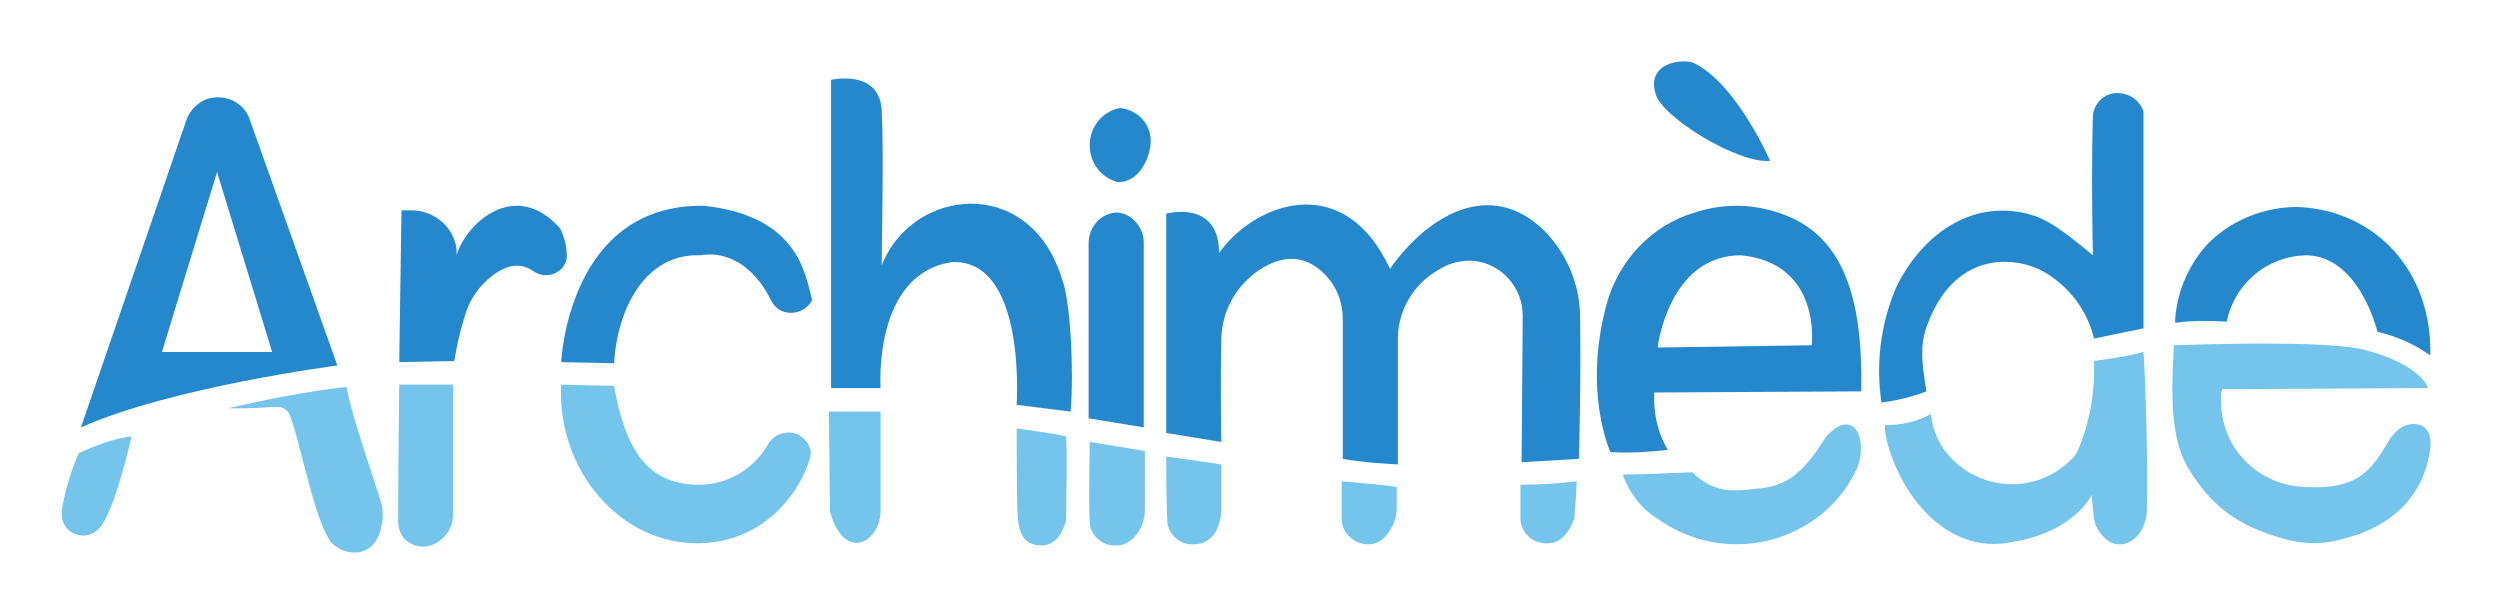
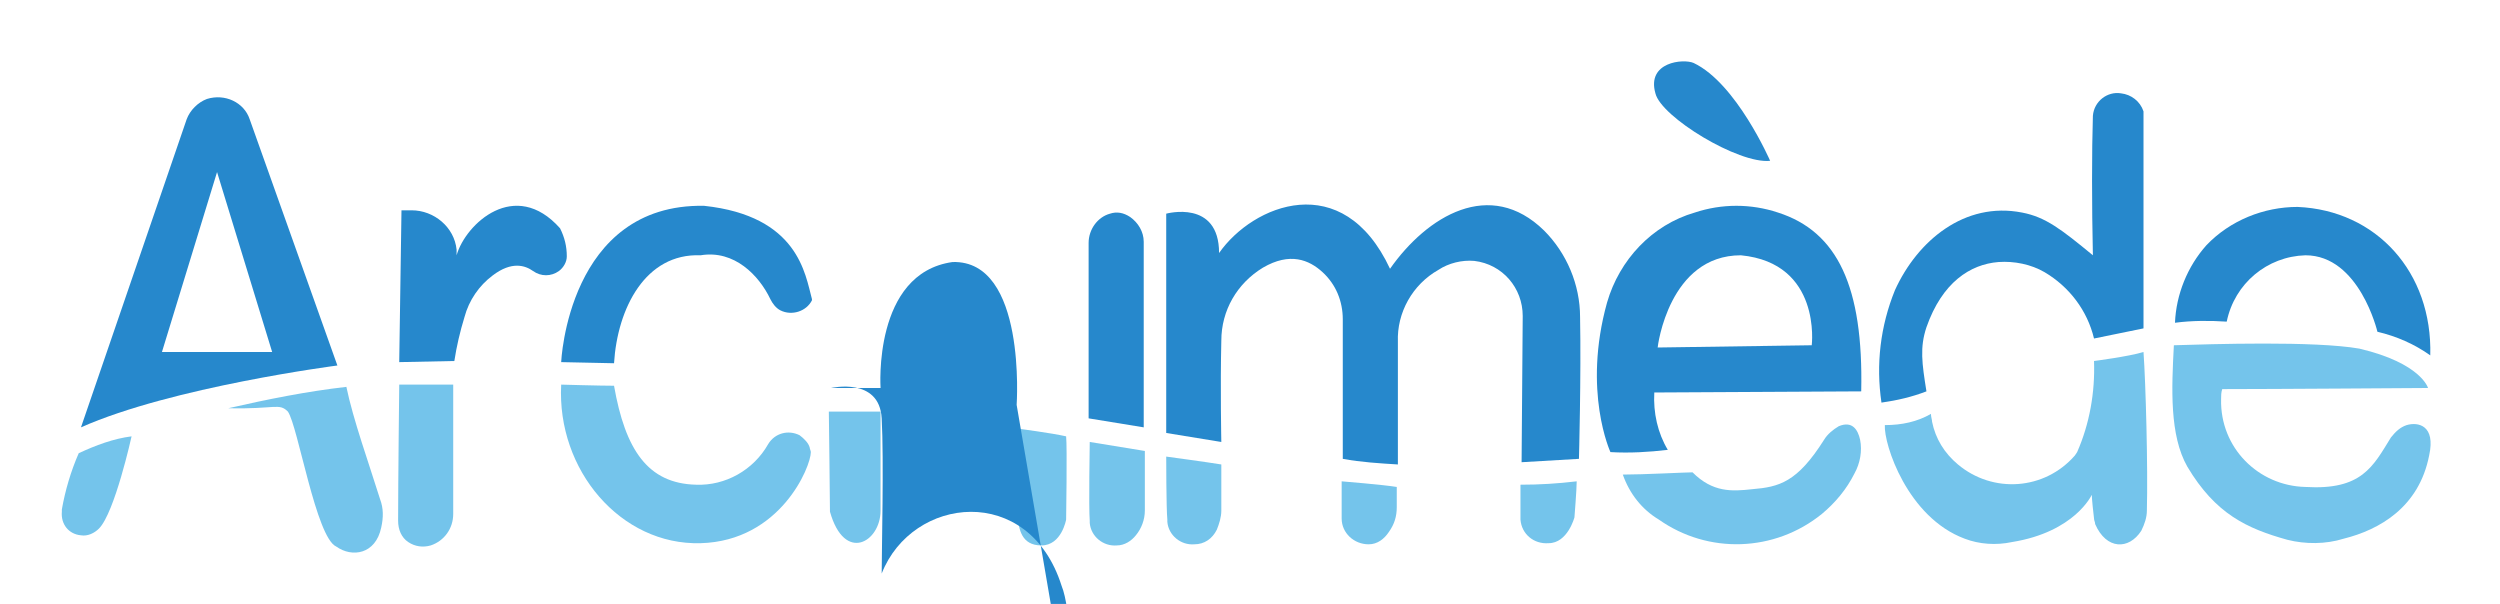
<svg xmlns="http://www.w3.org/2000/svg" id="Calque_1" x="0px" y="0px" viewBox="0 0 222.3 53.7" style="enable-background:new 0 0 222.3 53.7;" xml:space="preserve">
  <style type="text/css"> .st0{fill:#74C4EB;} .st1{fill:#2688CC;} </style>
  <title>Logo Archimède</title>
  <g id="Logo">
    <path class="st0" d="M11.7,38.8c-1.6,0.2-3.2,0.8-4.7,1.5c-0.7,1.6-1.2,3.3-1.5,5c0,0,0,0.1,0,0.2c-0.1,1.1,0.6,2,1.7,2.1 c0.6,0.1,1.2-0.2,1.6-0.6l0,0C10.2,45.6,11.7,38.8,11.7,38.8z" />
    <path class="st0" d="M20.3,36.3c3.5-0.8,7-1.5,10.5-1.9c0.6,2.9,2,6.8,3,10c0.3,0.8,0.3,1.6,0.1,2.5c-0.5,2.4-2.6,2.7-4,1.7 c-1.8-0.8-3.4-10.7-4.3-12C24.8,35.8,24.5,36.4,20.3,36.3z" />
    <path class="st0" d="M35.5,34.2h4.8c0,0,0,8.4,0,11.5c0,1.3-0.8,2.4-2,2.8c-0.7,0.2-1.4,0.1-2-0.3c-0.6-0.4-0.9-1.1-0.9-1.9 C35.4,42.8,35.5,34.2,35.5,34.2z" />
    <path class="st0" d="M49.9,34.2c0,0,3.5,0.1,4.7,0.1c1,5.7,3,8.7,7.3,8.8c2.6,0.1,5.1-1.3,6.4-3.6c0.6-1,1.8-1.3,2.8-0.8 c0.4,0.3,0.8,0.7,0.9,1.1c0,0.1,0.1,0.3,0.1,0.4c0,1.3-2.7,7.9-9.8,8.1S49.5,41.8,49.9,34.2z" />
    <path class="st0" d="M73.7,36.6h4.6v8.8c0,2.8-3.2,4.7-4.5,0.1C73.8,44.6,73.7,36.6,73.7,36.6z" />
    <path class="st0" d="M90.4,38.1c0,0,3.1,0.4,4.4,0.7c0.1,0.9,0,7.4,0,7.4s-0.4,2.3-2.2,2.3S90.6,47,90.5,46S90.4,38.1,90.4,38.1z" />
    <path class="st0" d="M96.9,39.3l4.9,0.8c0,0.5,0,3.8,0,5.3c0,0.8-0.3,1.6-0.8,2.2c-0.4,0.5-1,0.9-1.7,0.9c-1.2,0.1-2.3-0.8-2.4-2 c0-0.1,0-0.2,0-0.2C96.8,45.2,96.9,39.3,96.9,39.3z" />
    <path class="st0" d="M103.7,40.6c0,0,3.7,0.5,4.9,0.7c0,0.5,0,3,0,4.1c0,0.6-0.2,1.2-0.4,1.7c-0.4,0.8-1.1,1.3-2,1.3 c-1.2,0.1-2.3-0.8-2.4-2c0-0.1,0-0.1,0-0.2C103.7,45.2,103.7,40.6,103.7,40.6z" />
    <path class="st0" d="M171.7,36.8c-1.2,0.7-2.6,1-4.1,1c-0.1,1.7,2,8.2,7.1,10.1c1.3,0.5,2.8,0.6,4.2,0.3c5.6-0.9,7.1-4.2,7.1-4.2 s0,0.4,0.2,2.1c0,0.2,0.1,0.3,0.1,0.5c1,2.3,3,2.3,4.1,0.6c0.3-0.6,0.5-1.2,0.5-1.8c0.1-3.8-0.1-11.3-0.3-14.1 c-1.3,0.4-4.4,0.8-4.4,0.8c0.1,2.8-0.4,5.6-1.5,8.1l-0.2,0.3c-2.7,3.1-7.3,3.4-10.4,0.8c-1.2-1-2-2.3-2.3-3.8 C171.8,37.3,171.7,37.1,171.7,36.8z" />
    <path class="st0" d="M203.4,48c1.6,0.4,3.4,0.4,5-0.1c3.2-0.8,6.7-2.8,7.6-7.4c0.6-2.7-1-3-2-2.7c-0.6,0.2-1,0.6-1.4,1.1 c-1.6,2.6-2.6,4.7-7.6,4.4c-4.2-0.1-7.6-3.5-7.5-7.8c0-0.3,0-0.6,0.1-0.9c4.2,0,18.3-0.1,18.3-0.1s-0.6-2.2-6.1-3.5 c-4-0.7-13.2-0.4-16.5-0.3c-0.2,3.8-0.4,8,1.2,10.8l0,0C197,45.7,199.8,47,203.4,48L203.4,48z" />
    <path class="st0" d="M144.3,42.2c1.8,0,5.6-0.2,6.2-0.2c1.8,1.8,3.5,1.7,5.3,1.5c2.4-0.2,4-0.6,6.4-4.4c0.3-0.5,0.8-0.9,1.3-1.2 c1.2-0.5,1.7,0.3,1.9,1.2c0.2,1,0,2.1-0.5,3c-0.7,1.4-1.7,2.6-2.9,3.6c-4.2,3.4-10.1,3.6-14.5,0.5C146,45.3,144.9,43.9,144.3,42.2z " />
    <path class="st0" d="M119.3,42.8c0,0,3.7,0.3,4.9,0.5c0,0.4,0,1.2,0,1.8c0,0.8-0.2,1.5-0.7,2.2c-0.4,0.6-1,1.1-1.8,1.1 c-1.3,0-2.4-1-2.4-2.3c0,0,0-0.1,0-0.1C119.3,45,119.3,42.8,119.3,42.8z" />
    <path class="st0" d="M135.2,43.1c1.7,0,3.3-0.1,5-0.3c0,0.7-0.2,3.2-0.2,3.2s-0.6,2.3-2.3,2.3c-1.3,0.1-2.4-0.8-2.5-2.1 c0-0.1,0-0.1,0-0.2C135.2,45.2,135.2,43.1,135.2,43.1z" />
    <path class="st1" d="M165.5,34.8c0.2-9.3-2.1-14.2-7.4-15.9c-2.4-0.8-5-0.8-7.4,0c-3.8,1.1-6.7,4.2-7.8,8 c-2.2,7.9,0.3,13.3,0.3,13.3c1.7,0.1,3.4,0,5.1-0.2c-0.9-1.5-1.3-3.3-1.2-5.1L165.5,34.8z M154.8,22.7c7.2,0.7,6.3,8,6.3,8 l-13.7,0.2C147.4,30.8,148.4,22.7,154.8,22.7z" />
    <path class="st1" d="M22.2,10.6c-0.5-1.5-2.2-2.3-3.8-1.8c-0.8,0.3-1.5,1-1.8,1.8L7.2,38c8.1-3.6,22.8-5.5,22.8-5.5L22.2,10.6z M19.3,15.3l4.9,16h-9.8L19.3,15.3z" />
    <path class="st1" d="M35.5,32.2l0.2-13.5h0.9c2,0,3.8,1.5,4,3.5c0,0.2,0,0.3,0,0.5c0.8-2.8,5.2-6.9,9.2-2.4 c0.4,0.8,0.6,1.6,0.6,2.5c0,0.5-0.3,1-0.7,1.3l0,0c-0.7,0.5-1.6,0.5-2.3,0c-0.7-0.5-1.9-0.9-3.6,0.4c-1.2,0.9-2.1,2.2-2.5,3.7 c-0.4,1.3-0.7,2.6-0.9,3.9L35.5,32.2" />
    <path class="st1" d="M54.6,32.3l-4.7-0.1c0,0,0.6-14.1,12.7-13.9c8.4,0.9,9,6.1,9.6,8.3c0,0,0,0.1,0,0.1c-0.5,1-1.8,1.4-2.8,0.9 c-0.4-0.2-0.7-0.6-0.9-1c-1-2.1-3.2-4.4-6.2-3.9C57.4,22.5,54.9,27.4,54.6,32.3z" />
-     <path class="st1" d="M78.3,34.5h-4.4V7.1c0,0,4.3-1,4.5,2.7s0,11.8,0,13.8c2.7-6.9,13.1-8.1,16,1.1c0.8,1.9,1.1,8.4,0.8,11.9 L90.4,36c0,0,0.9-12.9-5.7-12.7C77.6,24.3,78.3,34.5,78.3,34.5z" />
+     <path class="st1" d="M78.3,34.5h-4.4c0,0,4.3-1,4.5,2.7s0,11.8,0,13.8c2.7-6.9,13.1-8.1,16,1.1c0.8,1.9,1.1,8.4,0.8,11.9 L90.4,36c0,0,0.9-12.9-5.7-12.7C77.6,24.3,78.3,34.5,78.3,34.5z" />
    <path class="st1" d="M101.7,38l-4.9-0.8V21.6c0-1.2,0.8-2.3,1.9-2.6c0.6-0.2,1.2-0.1,1.8,0.3c0.7,0.5,1.2,1.3,1.2,2.2 C101.7,26.1,101.7,38,101.7,38z" />
    <path class="st1" d="M108.6,39.3l-4.9-0.8V19c0,0,4.7-1.3,4.7,3.5c3-4.3,11-7.6,15.2,1.4c3.3-4.7,8.9-8.1,13.7-3.4 c2,2,3.2,4.8,3.2,7.7c0.1,5.2-0.1,12.6-0.1,12.6l-5.1,0.3l0.1-13c0-2.5-1.8-4.6-4.3-4.9c-1.1-0.1-2.3,0.2-3.2,0.8 c-2.3,1.3-3.7,3.8-3.6,6.4c0,5.4,0,10.9,0,10.9c-1.6-0.1-3.3-0.2-4.9-0.5c0-2.1,0-9.2,0-12.4c0-1.6-0.6-3.1-1.8-4.2 c-1.2-1.1-2.9-1.8-5.3-0.4c-2.3,1.4-3.7,3.8-3.7,6.5C108.5,34.4,108.6,39.3,108.6,39.3z" />
    <path class="st1" d="M190.6,10v19.2c0,0-1.5,0.3-4.4,0.9c-0.6-2.5-2.2-4.6-4.4-5.9c-1.2-0.7-2.7-1-4.1-0.9c-2.5,0.2-5,1.8-6.4,5.8 c-0.6,1.8-0.4,3.2,0,5.7c-1.3,0.5-2.6,0.8-4,1c-0.5-3.4-0.1-6.8,1.2-10c2-4.4,6.2-7.9,11.3-6.9c2.1,0.4,3.5,1.5,6.3,3.8 c-0.1-4.4-0.1-9.3,0-12.4c0.1-1.3,1.3-2.2,2.5-2c0.9,0.1,1.7,0.7,2,1.6L190.6,10z" />
    <path class="st1" d="M157.4,14.3c0,0-3-6.9-6.8-8.7c-0.9-0.4-4.2-0.1-3.4,2.7C147.7,10.4,154.6,14.6,157.4,14.3z" />
-     <path class="st1" d="M99.6,9.6c1.7,0.2,2.9,1.6,2.7,3.3c0,0.2-0.1,0.4-0.1,0.6c-0.7,2.4-2.1,2.7-2.8,2.7c-1.5-0.4-2.5-1.7-2.5-3.3 C96.9,11.3,98,9.9,99.6,9.6z" />
    <path class="st1" d="M204.3,18.4c-3,0-6,1.2-8.1,3.4c-1.7,1.9-2.7,4.4-2.8,6.9c1.5-0.2,3.1-0.2,4.6-0.1c0.7-3.4,3.6-5.8,7-5.9 c4.8,0,6.4,6.8,6.4,6.8c1.7,0.4,3.3,1.1,4.7,2.1C216.3,24.2,211.3,18.7,204.3,18.4z" />
  </g>
</svg>